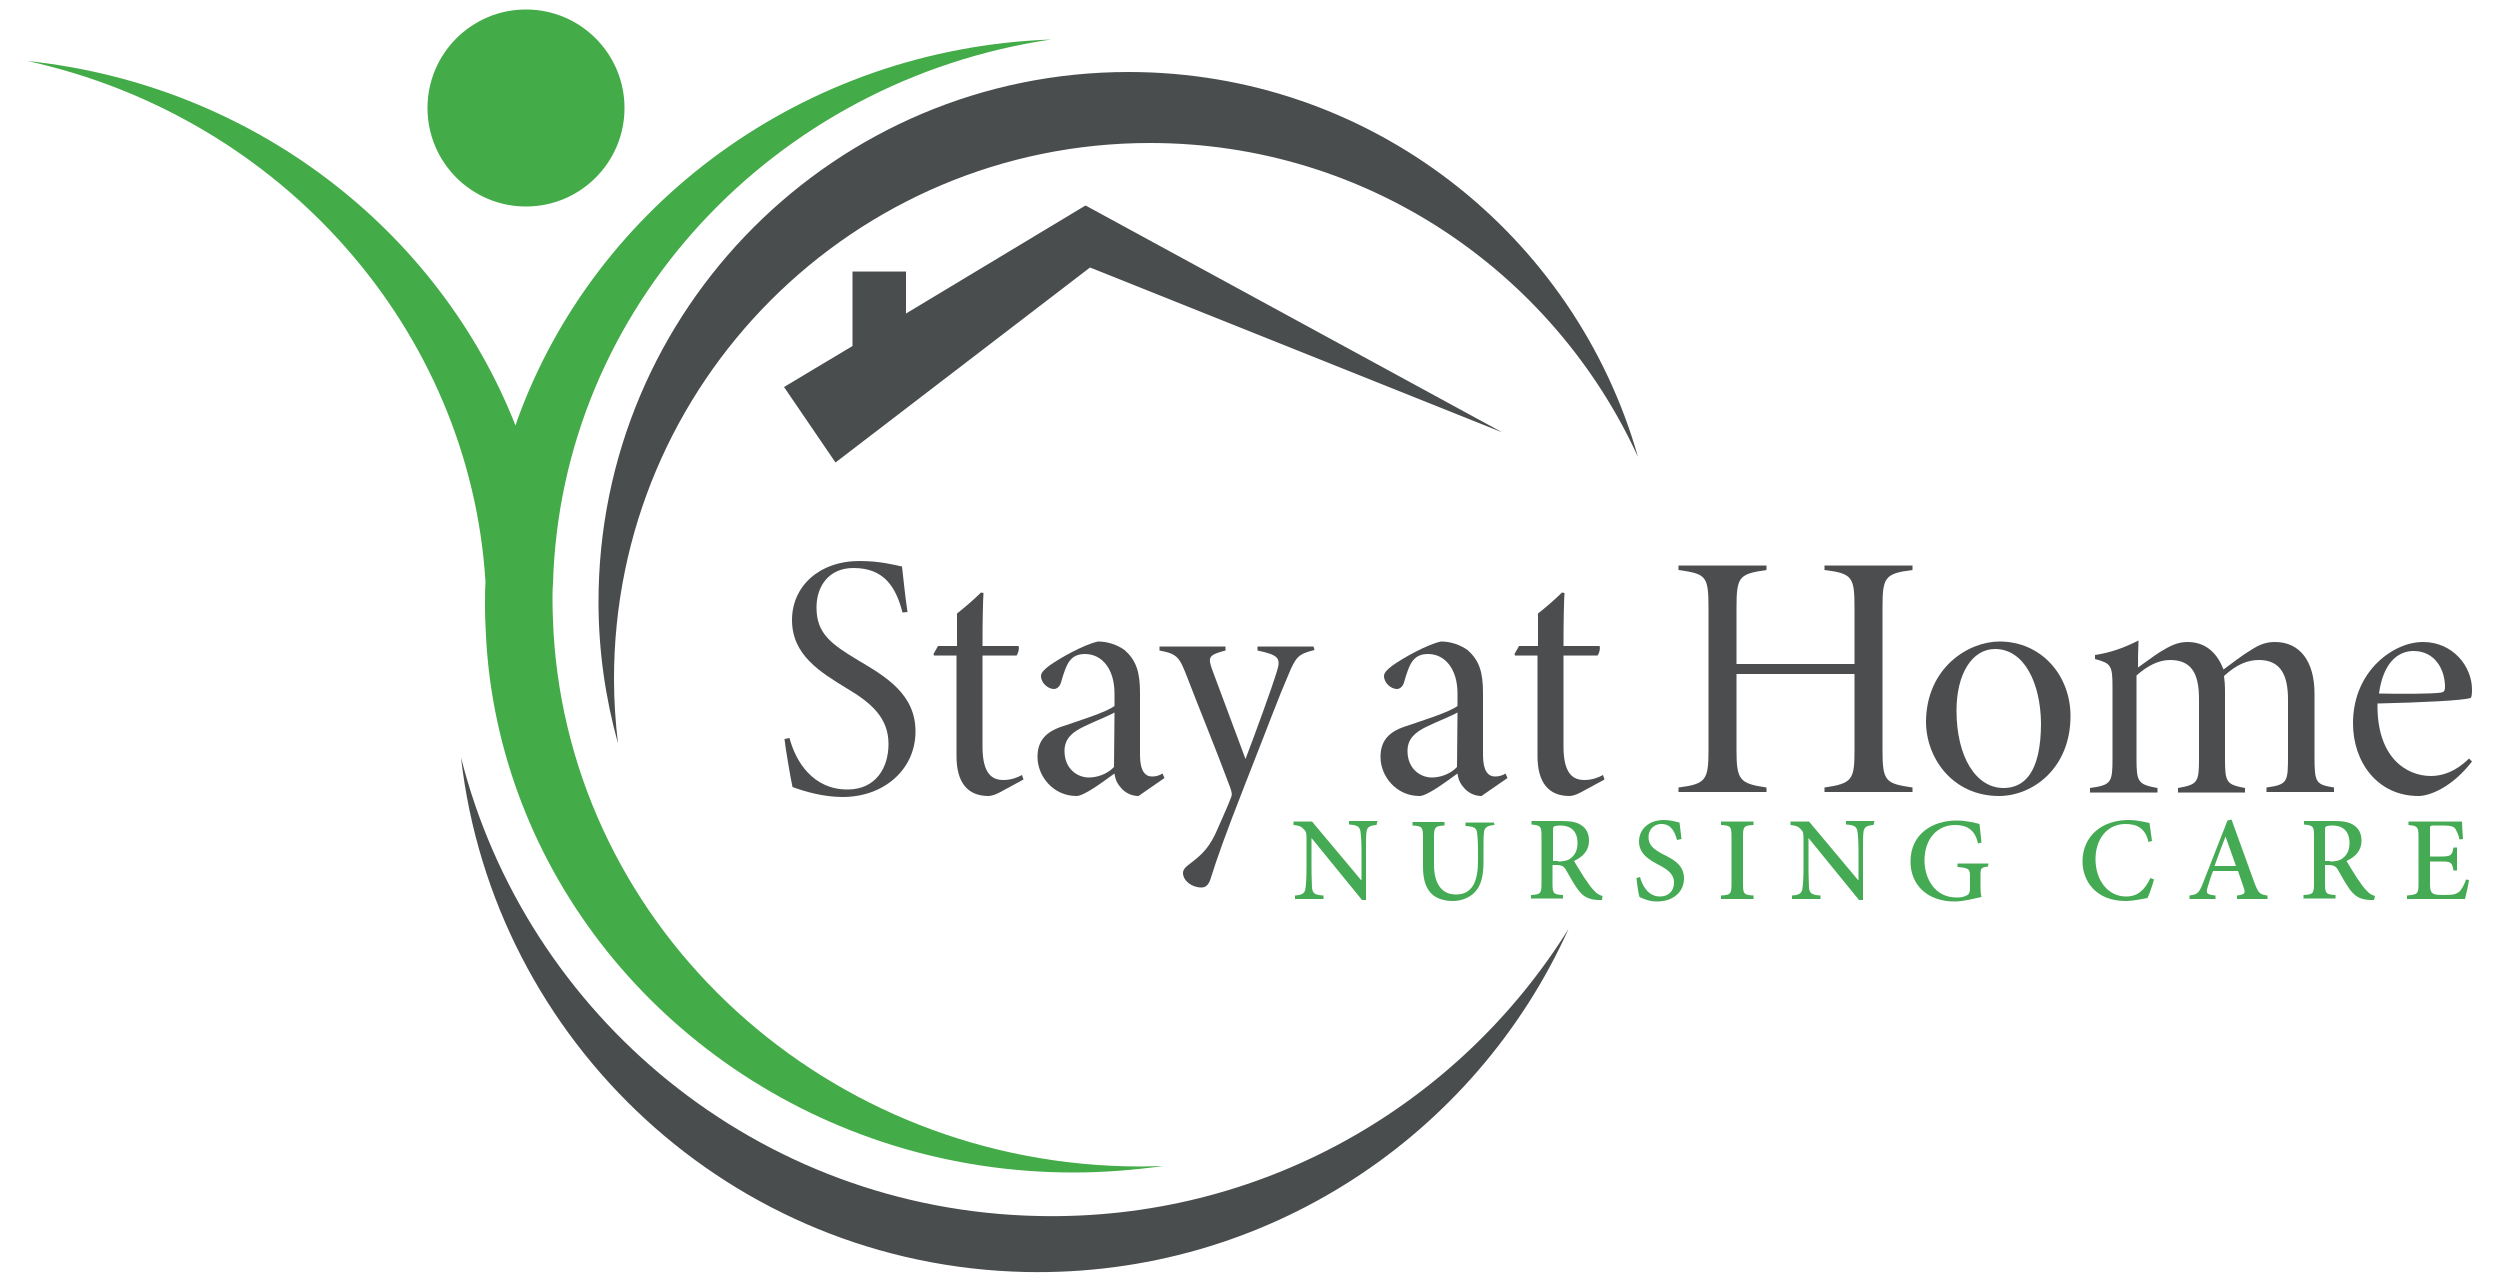
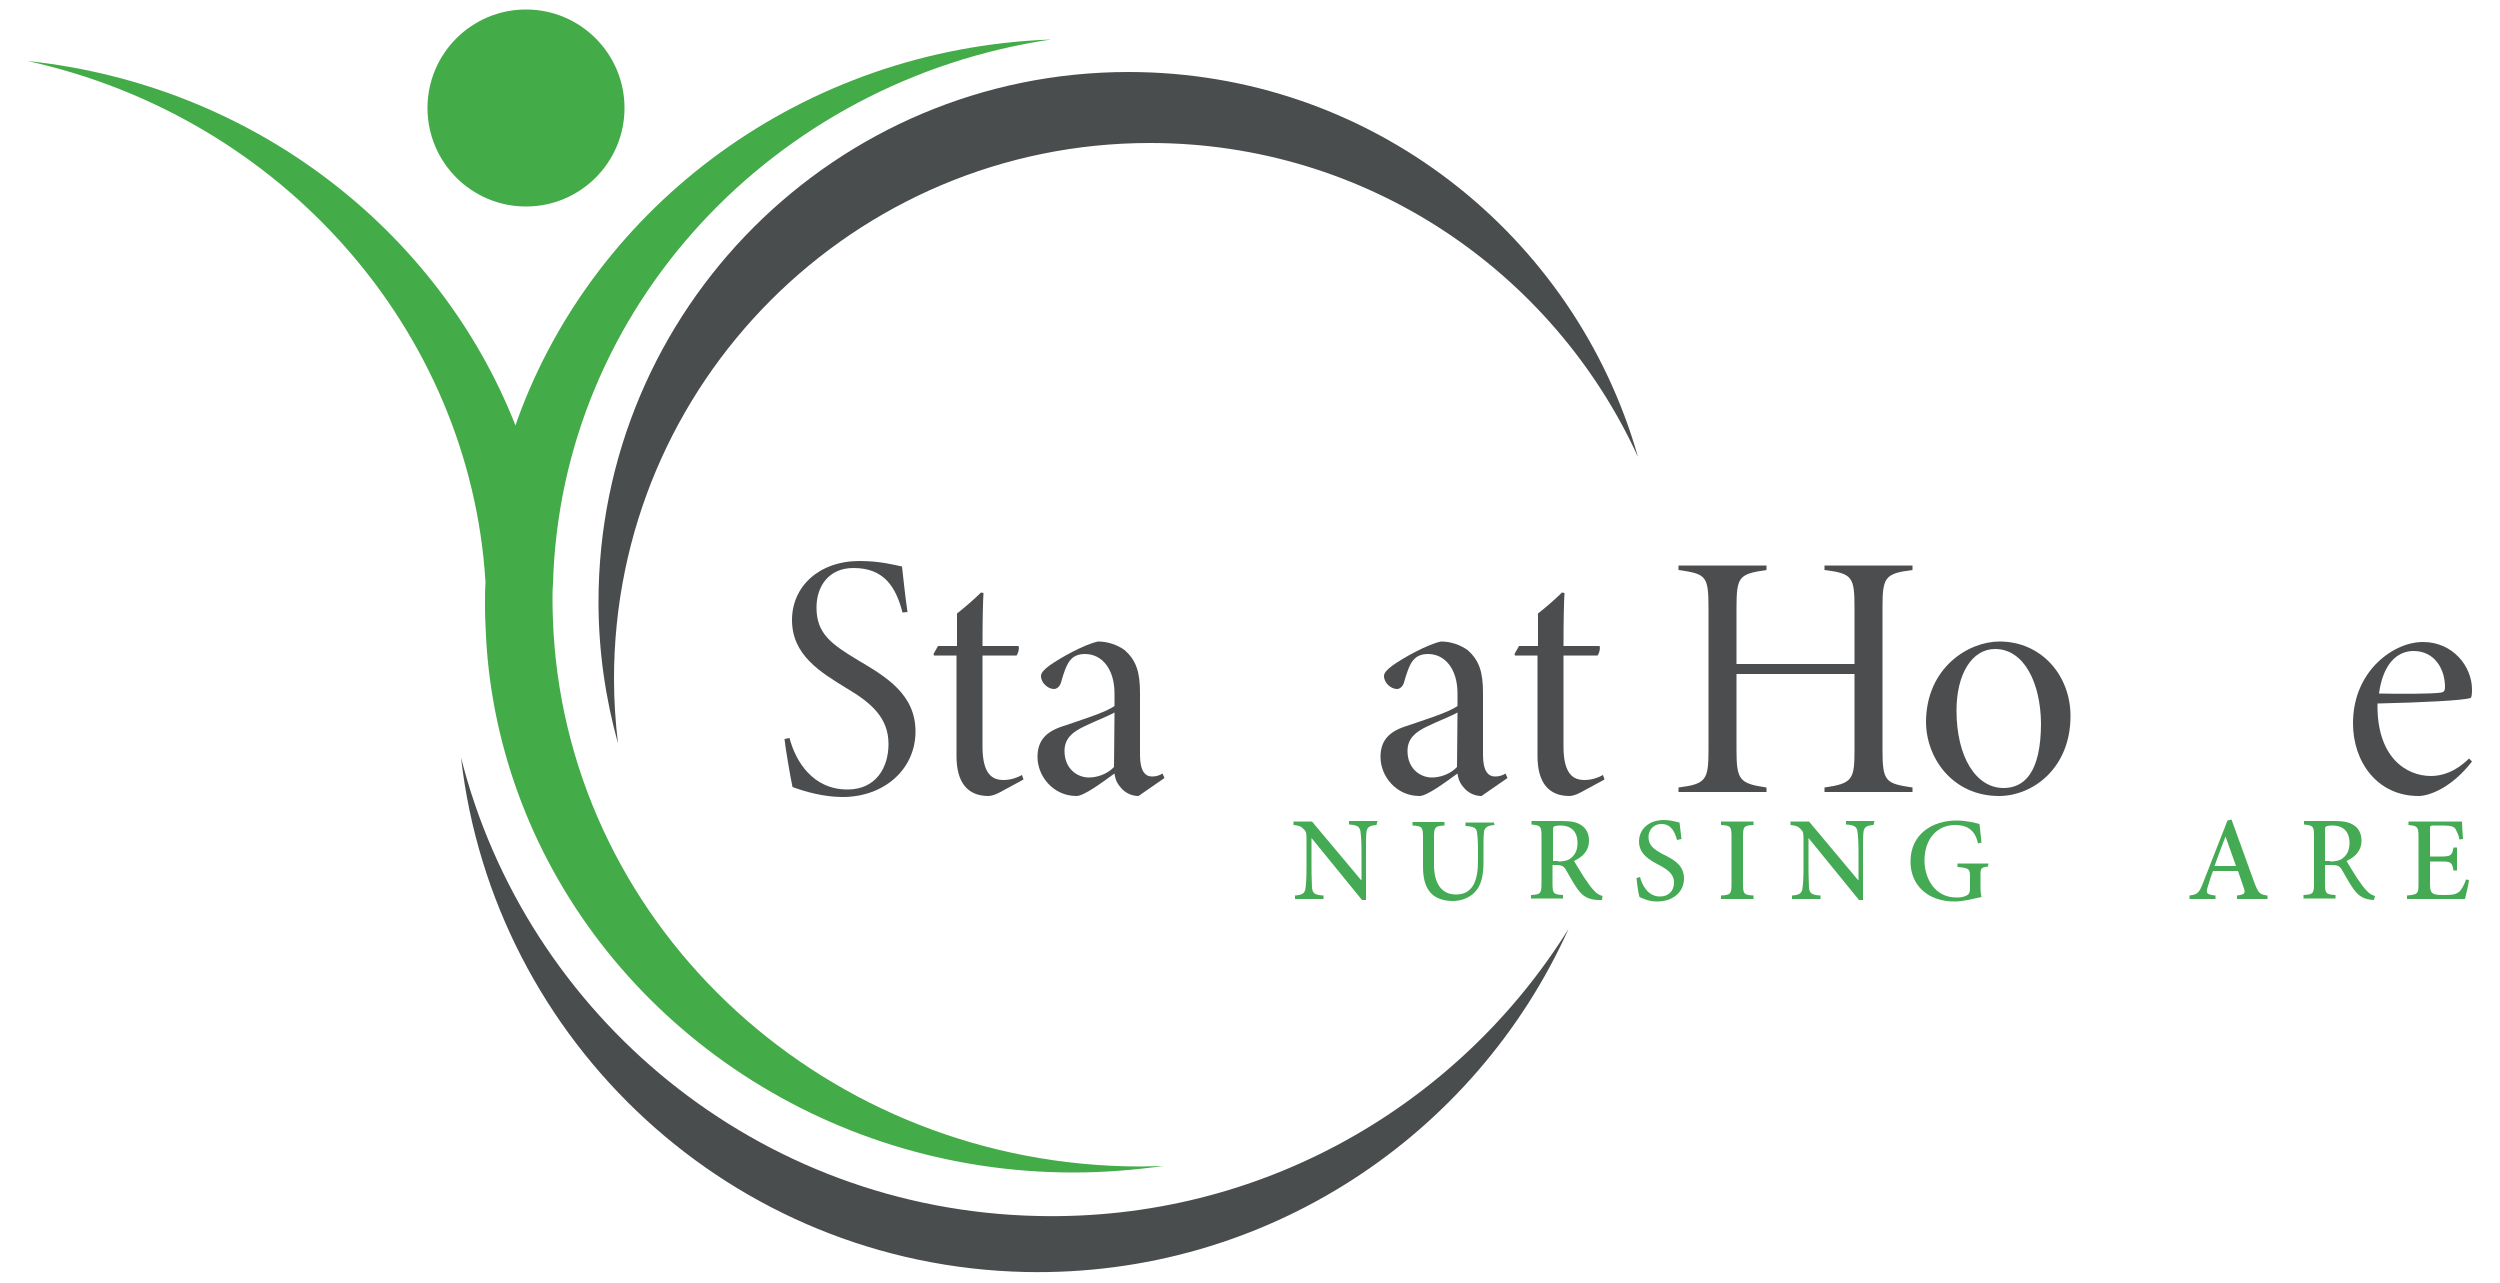
<svg xmlns="http://www.w3.org/2000/svg" version="1.1" id="Layer_1" x="0px" y="0px" width="500px" height="256.6px" viewBox="0 0 500 256.6" style="enable-background:new 0 0 500 256.6;" xml:space="preserve">
  <path style="fill:#4A4D4E;" d="M313.7,185.8c-18.6,41.3-60.5,69.6-108.6,68.6c-58.8-1.3-106.4-46-112.9-102.9  c13.1,51.7,59.4,90.5,115.4,91.7C252.2,244.2,291.7,221.1,313.7,185.8z" />
  <path style="fill:#4A4D4E;" d="M122.8,135.8c0-59.2,48-107.2,107.2-107.2c43.4,0,80.7,25.8,97.6,62.8c-12.6-44.4-53.4-77-101.9-77  c-58.5,0-106,47.4-106,106c0,9.8,1.4,19.3,3.9,28.3C123.1,144.5,122.8,140.2,122.8,135.8z" />
  <path style="fill:#43AB48;" d="M228.2,233.3c-62.7,0-114-47.3-117.5-106.9c-0.1-2.1-0.2-4.3-0.2-6.5c0-1,0-2.1,0.1-3.1  c1.5-55.3,44.2-100.7,99.6-108.9c-49.5,1.8-91.1,33-106.7,76c-0.1,0.4-0.3,0.8-0.4,1.2C87.8,46.2,50.8,17,5.5,12.2  C56.4,23.4,94,66,97.1,116.4c-0.1,1.6-0.1,3.2-0.1,4.8c0,2,0.1,4.1,0.2,6.1c0.1-0.9,0.1-1.8,0.1-2.7c0,0.9-0.1,1.8-0.1,2.7  c0.6,11.6,3.1,22.8,7.1,33.2c16.6,43.2,59.8,74,110.4,74c6.1,0,12.1-0.5,18-1.3C231.2,233.2,229.7,233.3,228.2,233.3z" />
  <circle style="fill:#43AB48;" cx="105.2" cy="21.6" r="19.7" />
-   <polygon style="fill:#4A4D4E;" points="219.5,42.4 217.1,41.1 214.1,42.9 181.2,62.7 181.2,54.3 170.5,54.3 170.5,69.2 156.8,77.4   167.1,92.5 218,53.5 300.5,86.5 " />
  <path style="fill:#45AA54;" d="M275.3,165c-1.3,0.1-1.9,0.4-2,1.4c-0.1,0.7-0.1,1.8-0.1,4v9.6h-0.8l-10.1-12.4h0v5.9  c0,2.2,0.1,3.3,0.1,4c0.1,1.2,0.6,1.5,2.3,1.6v0.7H259v-0.7c1.4-0.1,2-0.4,2.1-1.5c0.1-0.7,0.2-1.9,0.2-4.1v-5.2  c0-1.7,0-1.9-0.5-2.4c-0.5-0.6-1-0.8-2.1-0.9v-0.7h3.7l9.8,11.7h0.1v-5.6c0-2.2-0.1-3.3-0.2-4c-0.1-1.1-0.7-1.4-2.3-1.5v-0.7h5.7  L275.3,165L275.3,165z" />
  <path style="fill:#45AA54;" d="M298.9,165c-1.4,0.1-2,0.5-2.1,1.4c-0.1,0.7-0.1,1.7-0.1,3.8v2.1c0,2.7-0.4,4.8-1.8,6.2  c-1.1,1.1-2.7,1.7-4.3,1.7c-1.4,0-2.8-0.3-3.9-1.1c-1.4-1.1-2.1-2.9-2.1-5.7v-5.9c0-2.1-0.2-2.3-2.1-2.4v-0.7h6.4v0.7  c-1.9,0.1-2.1,0.3-2.1,2.4v5.4c0,3.8,1.5,6,4.4,6c3.3,0,4.4-2.7,4.4-6.7v-1.9c0-2.1-0.1-3.1-0.2-3.8c-0.1-0.9-0.6-1.2-2.3-1.3v-0.7  h5.7L298.9,165L298.9,165z" />
  <path style="fill:#45AA54;" d="M320.4,180c-0.3,0-0.5,0-0.8,0c-2-0.1-3-0.7-4.1-2.2c-0.8-1.1-1.6-2.6-2.3-3.8c-0.4-0.7-0.8-1-2-1  h-0.7v3.7c0,2,0.2,2.2,2.1,2.3v0.7h-6.4v-0.7c1.9-0.1,2.1-0.3,2.1-2.3v-9.5c0-2-0.2-2.1-2-2.3v-0.7h6c1.8,0,3,0.2,3.9,0.8  c1,0.6,1.6,1.7,1.6,3.1c0,2.1-1.3,3.3-3,4.1c0.4,0.7,1.4,2.3,2.1,3.4c0.9,1.3,1.3,1.9,1.9,2.5c0.6,0.7,1.1,0.9,1.7,1.1L320.4,180  L320.4,180z M311.6,172.3c1.2,0,2-0.2,2.6-0.7c0.9-0.7,1.3-1.7,1.3-3c0-2.6-1.6-3.5-3.4-3.5c-0.7,0-1.1,0.1-1.3,0.2  c-0.2,0.1-0.2,0.4-0.2,1v5.9H311.6z" />
  <path style="fill:#45AA54;" d="M335.4,168c-0.4-1.5-1.1-3.2-3.1-3.2c-1.7,0-2.6,1.3-2.6,2.6c0,1.7,1.1,2.5,3,3.5  c2,1,4.1,2.1,4.1,4.8s-2.2,4.6-5.4,4.6c-1,0-1.7-0.2-2.3-0.4c-0.6-0.2-1-0.4-1.2-0.5c-0.2-0.5-0.5-2.6-0.6-3.8l0.7-0.2  c0.4,1.5,1.5,3.9,4,3.9c1.7,0,2.8-1.1,2.8-2.8c0-1.7-1.3-2.6-3-3.5c-1.7-0.9-4-2.1-4-4.7c0-2.4,1.9-4.3,5-4.3c1.2,0,2.2,0.3,3.1,0.5  c0.1,0.9,0.2,1.8,0.4,3.3L335.4,168L335.4,168z" />
  <path style="fill:#45AA54;" d="M344.2,179.8v-0.7c1.9-0.1,2.1-0.3,2.1-2.3v-9.5c0-2-0.2-2.2-2.1-2.3v-0.7h6.5v0.7  c-1.9,0.1-2.1,0.3-2.1,2.3v9.5c0,2,0.2,2.2,2.1,2.3v0.7H344.2z" />
  <path style="fill:#45AA54;" d="M374.7,165c-1.3,0.1-1.9,0.4-2,1.4c-0.1,0.7-0.1,1.8-0.1,4v9.6h-0.8l-10.1-12.4h0v5.9  c0,2.2,0.1,3.3,0.1,4c0.1,1.2,0.6,1.5,2.3,1.6v0.7h-5.7v-0.7c1.4-0.1,2-0.4,2.1-1.5c0.1-0.7,0.2-1.9,0.2-4.1v-5.2  c0-1.7,0-1.9-0.5-2.4c-0.5-0.6-1-0.8-2.1-0.9v-0.7h3.7l9.8,11.7h0.1v-5.6c0-2.2-0.1-3.3-0.2-4c-0.1-1.1-0.7-1.4-2.3-1.5v-0.7h5.7  L374.7,165L374.7,165z" />
  <path style="fill:#45AA54;" d="M397.6,173.3c-1.4,0.2-1.5,0.3-1.5,1.8v2c0,0.8,0,1.6,0.2,2.3c-1.5,0.3-3.5,0.9-5.4,0.9  c-5.3,0-8.8-3.2-8.8-8c0-5.5,4.4-8.2,9.2-8.2c2,0,3.8,0.5,4.6,0.7c0.1,0.8,0.2,2.1,0.4,3.7l-0.7,0.2c-0.6-2.9-2.4-3.7-4.6-3.7  c-3.5,0-6.1,2.7-6.1,7.1c0,3.5,2,7.4,6.4,7.4c0.8,0,1.5-0.1,2-0.4c0.5-0.2,0.7-0.6,0.7-1.5v-2.1c0-1.7-0.1-1.9-2.5-2.1v-0.7h6.2  L397.6,173.3L397.6,173.3z" />
-   <path style="fill:#45AA54;" d="M430.8,175.9c-0.3,1.1-0.9,2.9-1.3,3.7c-0.7,0.1-2.7,0.6-4.4,0.6c-6,0-8.6-4.1-8.6-7.9  c0-5,3.8-8.3,9.2-8.3c1.9,0,3.6,0.5,4.2,0.6c0.2,1.3,0.3,2.3,0.5,3.6l-0.7,0.2c-0.6-2.6-2.1-3.6-4.6-3.6c-3.9,0-6,3.3-6,7  c0,4.4,2.6,7.5,6.1,7.5c2.4,0,3.7-1.3,4.9-3.7L430.8,175.9L430.8,175.9z" />
  <path style="fill:#45AA54;" d="M447.4,179.8v-0.7c1.5-0.2,1.7-0.4,1.4-1.4c-0.3-0.9-0.7-2.1-1.2-3.5h-5c-0.4,1-0.7,2-1,3  c-0.5,1.5-0.3,1.7,1.5,1.9v0.7h-5.2v-0.7c1.5-0.2,1.9-0.4,2.7-2.5l4.9-12.5l0.8-0.2c1.5,4.1,3.1,8.6,4.6,12.7  c0.8,2.1,1.1,2.3,2.6,2.5v0.7H447.4L447.4,179.8z M445.1,167.3L445.1,167.3c-0.8,2-1.5,4-2.2,5.9h4.3L445.1,167.3z" />
-   <path style="fill:#45AA54;" d="M474.8,180c-0.3,0-0.5,0-0.8,0c-2-0.1-3-0.7-4.1-2.2c-0.8-1.1-1.6-2.6-2.3-3.8c-0.4-0.7-0.8-1-2-1  H465v3.7c0,2,0.2,2.2,2.1,2.3v0.7h-6.4v-0.7c1.9-0.1,2.1-0.3,2.1-2.3v-9.5c0-2-0.2-2.1-2-2.3v-0.7h6c1.8,0,3,0.2,3.9,0.8  c1,0.6,1.6,1.7,1.6,3.1c0,2.1-1.3,3.3-3,4.1c0.4,0.7,1.4,2.3,2.1,3.4c0.9,1.3,1.3,1.9,1.9,2.5c0.6,0.7,1.1,0.9,1.7,1.1L474.8,180  L474.8,180z M466,172.3c1.2,0,2-0.2,2.6-0.7c0.9-0.7,1.3-1.7,1.3-3c0-2.6-1.6-3.5-3.4-3.5c-0.7,0-1.1,0.1-1.3,0.2  c-0.2,0.1-0.2,0.4-0.2,1v5.9H466z" />
+   <path style="fill:#45AA54;" d="M474.8,180c-2-0.1-3-0.7-4.1-2.2c-0.8-1.1-1.6-2.6-2.3-3.8c-0.4-0.7-0.8-1-2-1  H465v3.7c0,2,0.2,2.2,2.1,2.3v0.7h-6.4v-0.7c1.9-0.1,2.1-0.3,2.1-2.3v-9.5c0-2-0.2-2.1-2-2.3v-0.7h6c1.8,0,3,0.2,3.9,0.8  c1,0.6,1.6,1.7,1.6,3.1c0,2.1-1.3,3.3-3,4.1c0.4,0.7,1.4,2.3,2.1,3.4c0.9,1.3,1.3,1.9,1.9,2.5c0.6,0.7,1.1,0.9,1.7,1.1L474.8,180  L474.8,180z M466,172.3c1.2,0,2-0.2,2.6-0.7c0.9-0.7,1.3-1.7,1.3-3c0-2.6-1.6-3.5-3.4-3.5c-0.7,0-1.1,0.1-1.3,0.2  c-0.2,0.1-0.2,0.4-0.2,1v5.9H466z" />
  <path style="fill:#45AA54;" d="M493.8,176c-0.1,0.8-0.6,3.1-0.8,3.8h-11.6v-0.7c2.1-0.2,2.3-0.3,2.3-2.3v-9.4c0-2.1-0.2-2.2-2-2.4  v-0.7h10.7c0,0.5,0.1,2.2,0.2,3.5l-0.7,0.1c-0.2-1-0.5-1.5-0.8-2.1c-0.3-0.5-1-0.7-2.6-0.7h-1.7c-0.8,0-0.8,0.1-0.8,0.8v5.4h2.1  c2.1,0,2.3-0.2,2.6-1.8h0.7v4.6h-0.7c-0.3-1.7-0.5-1.8-2.6-1.8H486v4.4c0,1.1,0.1,1.7,0.6,2c0.5,0.3,1.3,0.3,2.4,0.3  c1.7,0,2.4-0.2,3-0.8c0.4-0.5,0.9-1.3,1.2-2.3L493.8,176L493.8,176z" />
  <path style="fill:#4B4D4F;" d="M180.5,122.5c-1.3-5-3.6-8.9-9.8-8.9c-5,0-7.4,3.7-7.4,7.9c0,5.2,2.9,7.3,8.4,10.6  c5.4,3.2,11.4,6.7,11.4,14.2s-6.2,13.1-14.6,13.1c-3.8,0-7.6-1.1-10-2c-0.4-1.8-1.5-8.3-1.6-9.6l1-0.2c1.2,4.6,4.6,10.3,11.6,10.3  c5.7,0,8.2-4.4,8.2-9.1c0-5.2-3.4-8.2-8.3-11.1c-5.4-3.3-11-6.7-11-13.7c0-6.7,5.4-11.8,13.5-11.8c4.2,0,7,0.8,8.5,1.1  c0.3,2.5,0.6,5.8,1.1,9.1L180.5,122.5L180.5,122.5z" />
  <path style="fill:#4B4D4F;" d="M199.9,158.5c-0.9,0.5-1.8,0.7-2.2,0.7c-4.2,0-6.4-2.7-6.4-8v-20.1h-4.5l-0.1-0.3l0.9-1.6h3.8v-6.5  c1.4-1.1,3.4-2.8,4.8-4.2l0.5,0.1c-0.1,1.4-0.2,5.3-0.2,10.6h7.2c0.2,0.4,0,1.4-0.4,1.9h-6.8v18.2c0,5.6,2,6.7,4.2,6.7  c1.5,0,2.8-0.5,3.7-1l0.3,0.9L199.9,158.5L199.9,158.5z" />
  <path style="fill:#4B4D4F;" d="M227.7,159.2c-1.1,0-2.3-0.4-3.3-1.4c-0.7-0.8-1.3-1.5-1.5-3.1c-2.5,1.8-6.1,4.5-7.6,4.5  c-4.7,0-7.8-4-7.8-7.8c0-3.2,1.6-5,4.9-6.1c3.8-1.3,8.7-2.8,10.5-4.1v-2.5c0-4.9-2.5-7.9-5.9-7.9c-1.3,0-2.3,0.4-3,1.3  c-0.7,0.8-1.3,2.6-1.8,4.4c-0.3,1-1,1.3-1.4,1.3c-1.2,0-2.6-1.2-2.6-2.6c0-0.6,0.5-1.2,1.7-2.1c2.1-1.5,6.9-4.2,9.7-4.8  c2,0,3.9,0.7,5.3,1.7c2.4,2.1,3.1,4.5,3.1,8.6V151c0,3.3,1.1,4.3,2.4,4.3c0.8,0,1.5-0.2,2.1-0.6l0.4,0.9L227.7,159.2L227.7,159.2z   M222.9,142.5c-1.2,0.7-4.3,1.9-6.1,2.8c-2.3,1.1-3.9,2.4-3.9,4.9c0,3.5,2.5,5.3,4.9,5.3c1.5,0,3.6-0.6,5-2.1  C222.8,149.9,222.9,146.2,222.9,142.5L222.9,142.5z" />
-   <path style="fill:#4B4D4F;" d="M262.9,130c-3.2,0.8-3.7,1.3-5.2,4.9c-2,4.6-3.9,9.8-8.7,22c-4.2,10.7-5.7,15.1-6.8,18.6  c-0.4,1.4-1,2-1.9,2c-2,0-3.7-1.4-3.7-2.9c0-0.6,0.3-1.1,1.7-2.1c2.2-1.7,3.7-3.1,5.3-6.9c1.3-3,2.1-4.7,2.6-6.1  c0.3-0.6,0.1-1.3-0.2-2.1c-2.9-7.8-6.6-16.8-8.5-21.8c-1.6-4.1-1.9-4.8-5.6-5.5v-0.8h13.2v0.8c-3.4,0.9-3.6,1.3-2.6,4l6.6,17.7  c2.1-5.5,5.2-14,6.3-17.6c0.8-2.6,0.3-3.2-3.9-4.1v-0.8h11.2L262.9,130L262.9,130z" />
  <path style="fill:#4B4D4F;" d="M296.3,159.2c-1.1,0-2.3-0.4-3.3-1.4c-0.7-0.8-1.3-1.5-1.5-3.1c-2.5,1.8-6.1,4.5-7.6,4.5  c-4.7,0-7.8-4-7.8-7.8c0-3.2,1.6-5,4.9-6.1c3.8-1.3,8.7-2.8,10.5-4.1v-2.5c0-4.9-2.5-7.9-5.9-7.9c-1.3,0-2.3,0.4-3,1.3  c-0.7,0.8-1.3,2.6-1.8,4.4c-0.3,1-1,1.3-1.4,1.3c-1.2,0-2.6-1.2-2.6-2.6c0-0.6,0.5-1.2,1.7-2.1c2.1-1.5,6.9-4.2,9.7-4.8  c2,0,3.9,0.7,5.3,1.7c2.4,2.1,3.1,4.5,3.1,8.6V151c0,3.3,1.1,4.3,2.4,4.3c0.8,0,1.5-0.2,2.1-0.6l0.4,0.9L296.3,159.2L296.3,159.2z   M291.5,142.5c-1.2,0.7-4.3,1.9-6.1,2.8c-2.3,1.1-3.9,2.4-3.9,4.9c0,3.5,2.5,5.3,4.9,5.3c1.5,0,3.6-0.6,5-2.1  C291.4,149.9,291.5,146.2,291.5,142.5L291.5,142.5z" />
  <path style="fill:#4B4D4F;" d="M316.1,158.5c-0.9,0.5-1.8,0.7-2.2,0.7c-4.2,0-6.4-2.7-6.4-8v-20.1h-4.5l-0.1-0.3l0.9-1.6h3.8v-6.5  c1.4-1.1,3.4-2.8,4.8-4.2l0.5,0.1c-0.1,1.4-0.2,5.3-0.2,10.6h7.2c0.2,0.4,0,1.4-0.4,1.9h-6.8v18.2c0,5.6,2,6.7,4.2,6.7  c1.5,0,2.8-0.5,3.7-1l0.3,0.9L316.1,158.5L316.1,158.5z" />
  <path style="fill:#4B4D4F;" d="M382.5,114c-5.6,0.7-6,1.5-6,7.6V150c0,6.3,0.6,6.7,6,7.5v0.9h-17.6v-0.9c5.6-0.8,6-1.6,6-7.5v-15.2  h-23.6V150c0,6,0.6,6.7,6,7.5v0.9h-17.6v-0.9c5.5-0.7,6-1.5,6-7.5v-28.4c0-6.5-0.5-6.8-6-7.6v-0.9h17.6v0.9c-5.5,0.8-6,1.3-6,7.6  v11.2h23.6v-11.2c0-6.2-0.4-6.9-6-7.6v-0.9h17.6V114L382.5,114z" />
  <path style="fill:#4B4D4F;" d="M399.9,128.3c8.4,0,14.2,6.8,14.2,14.9c0,10.5-7.6,16-14.3,16c-9.2,0-14.6-7.5-14.6-14.9  C385.3,133.5,393.7,128.3,399.9,128.3L399.9,128.3z M399,129.8c-4.6,0-7.7,5-7.7,12.3c0,9.3,3.9,15.5,9.4,15.5c4.1,0,7.5-3,7.5-13  C408.1,136.7,404.9,129.8,399,129.8L399,129.8z" />
-   <path style="fill:#4B4D4F;" d="M453.3,158.4v-0.9c4.3-0.6,4.3-1.1,4.3-6.6v-11c0-4.6-1.3-7.9-5.8-7.9c-2.3,0-4.5,0.9-7,3.2  c0.1,0.8,0.2,1.6,0.2,3.1v13.5c0,4.7,0.3,5.1,4,5.8v0.9h-13.4v-0.9c3.9-0.7,4.2-1.1,4.2-5.8v-12c0-5.1-1.5-7.8-5.8-7.8  c-2.4,0-4.7,1.3-6.7,3.1v16.5c0,4.7,0.2,5.3,4.2,6v0.9H418v-0.9c4.3-0.6,4.5-1.1,4.5-6v-14.1c0-4.5-0.3-4.8-3.5-5.7V131  c3.2-0.5,5.7-1.4,8.7-2.9c-0.1,2.2-0.1,4.3-0.1,5.4c1.3-0.9,2.7-2,4.4-3.1c2.1-1.3,3.6-2,5.5-2c3.1,0,5.7,1.6,7.2,5.5  c1.9-1.4,3.8-2.9,5.5-3.9c1.7-1.1,3-1.6,4.8-1.6c5,0,7.9,3.9,7.9,10.3v12.7c0,5.2,0.3,5.5,3.9,6.1v0.9L453.3,158.4L453.3,158.4z" />
  <path style="fill:#4B4D4F;" d="M494.4,152.3c-4.1,5.3-8.6,6.9-10.7,6.9c-8.3,0-13.1-6.9-13.1-14.5c0-4.6,1.5-8.5,4.3-11.6  c2.8-3,6.4-4.7,9.7-4.7c6,0,9.8,4.9,9.8,9.5c0,1.1-0.1,1.6-0.3,1.7c-1.5,0.5-9.8,0.9-18.6,1.1c-0.2,10.7,5.7,14.5,10.7,14.5  c2.3,0,5-0.9,7.6-3.5L494.4,152.3L494.4,152.3z M482.7,130.2c-3.3,0-6.1,2.6-6.9,8.5c3.9,0.1,10.9,0.1,12.5-0.2  c0.5-0.1,0.7-0.4,0.7-1.1C489,133.9,487,130.2,482.7,130.2L482.7,130.2z" />
</svg>